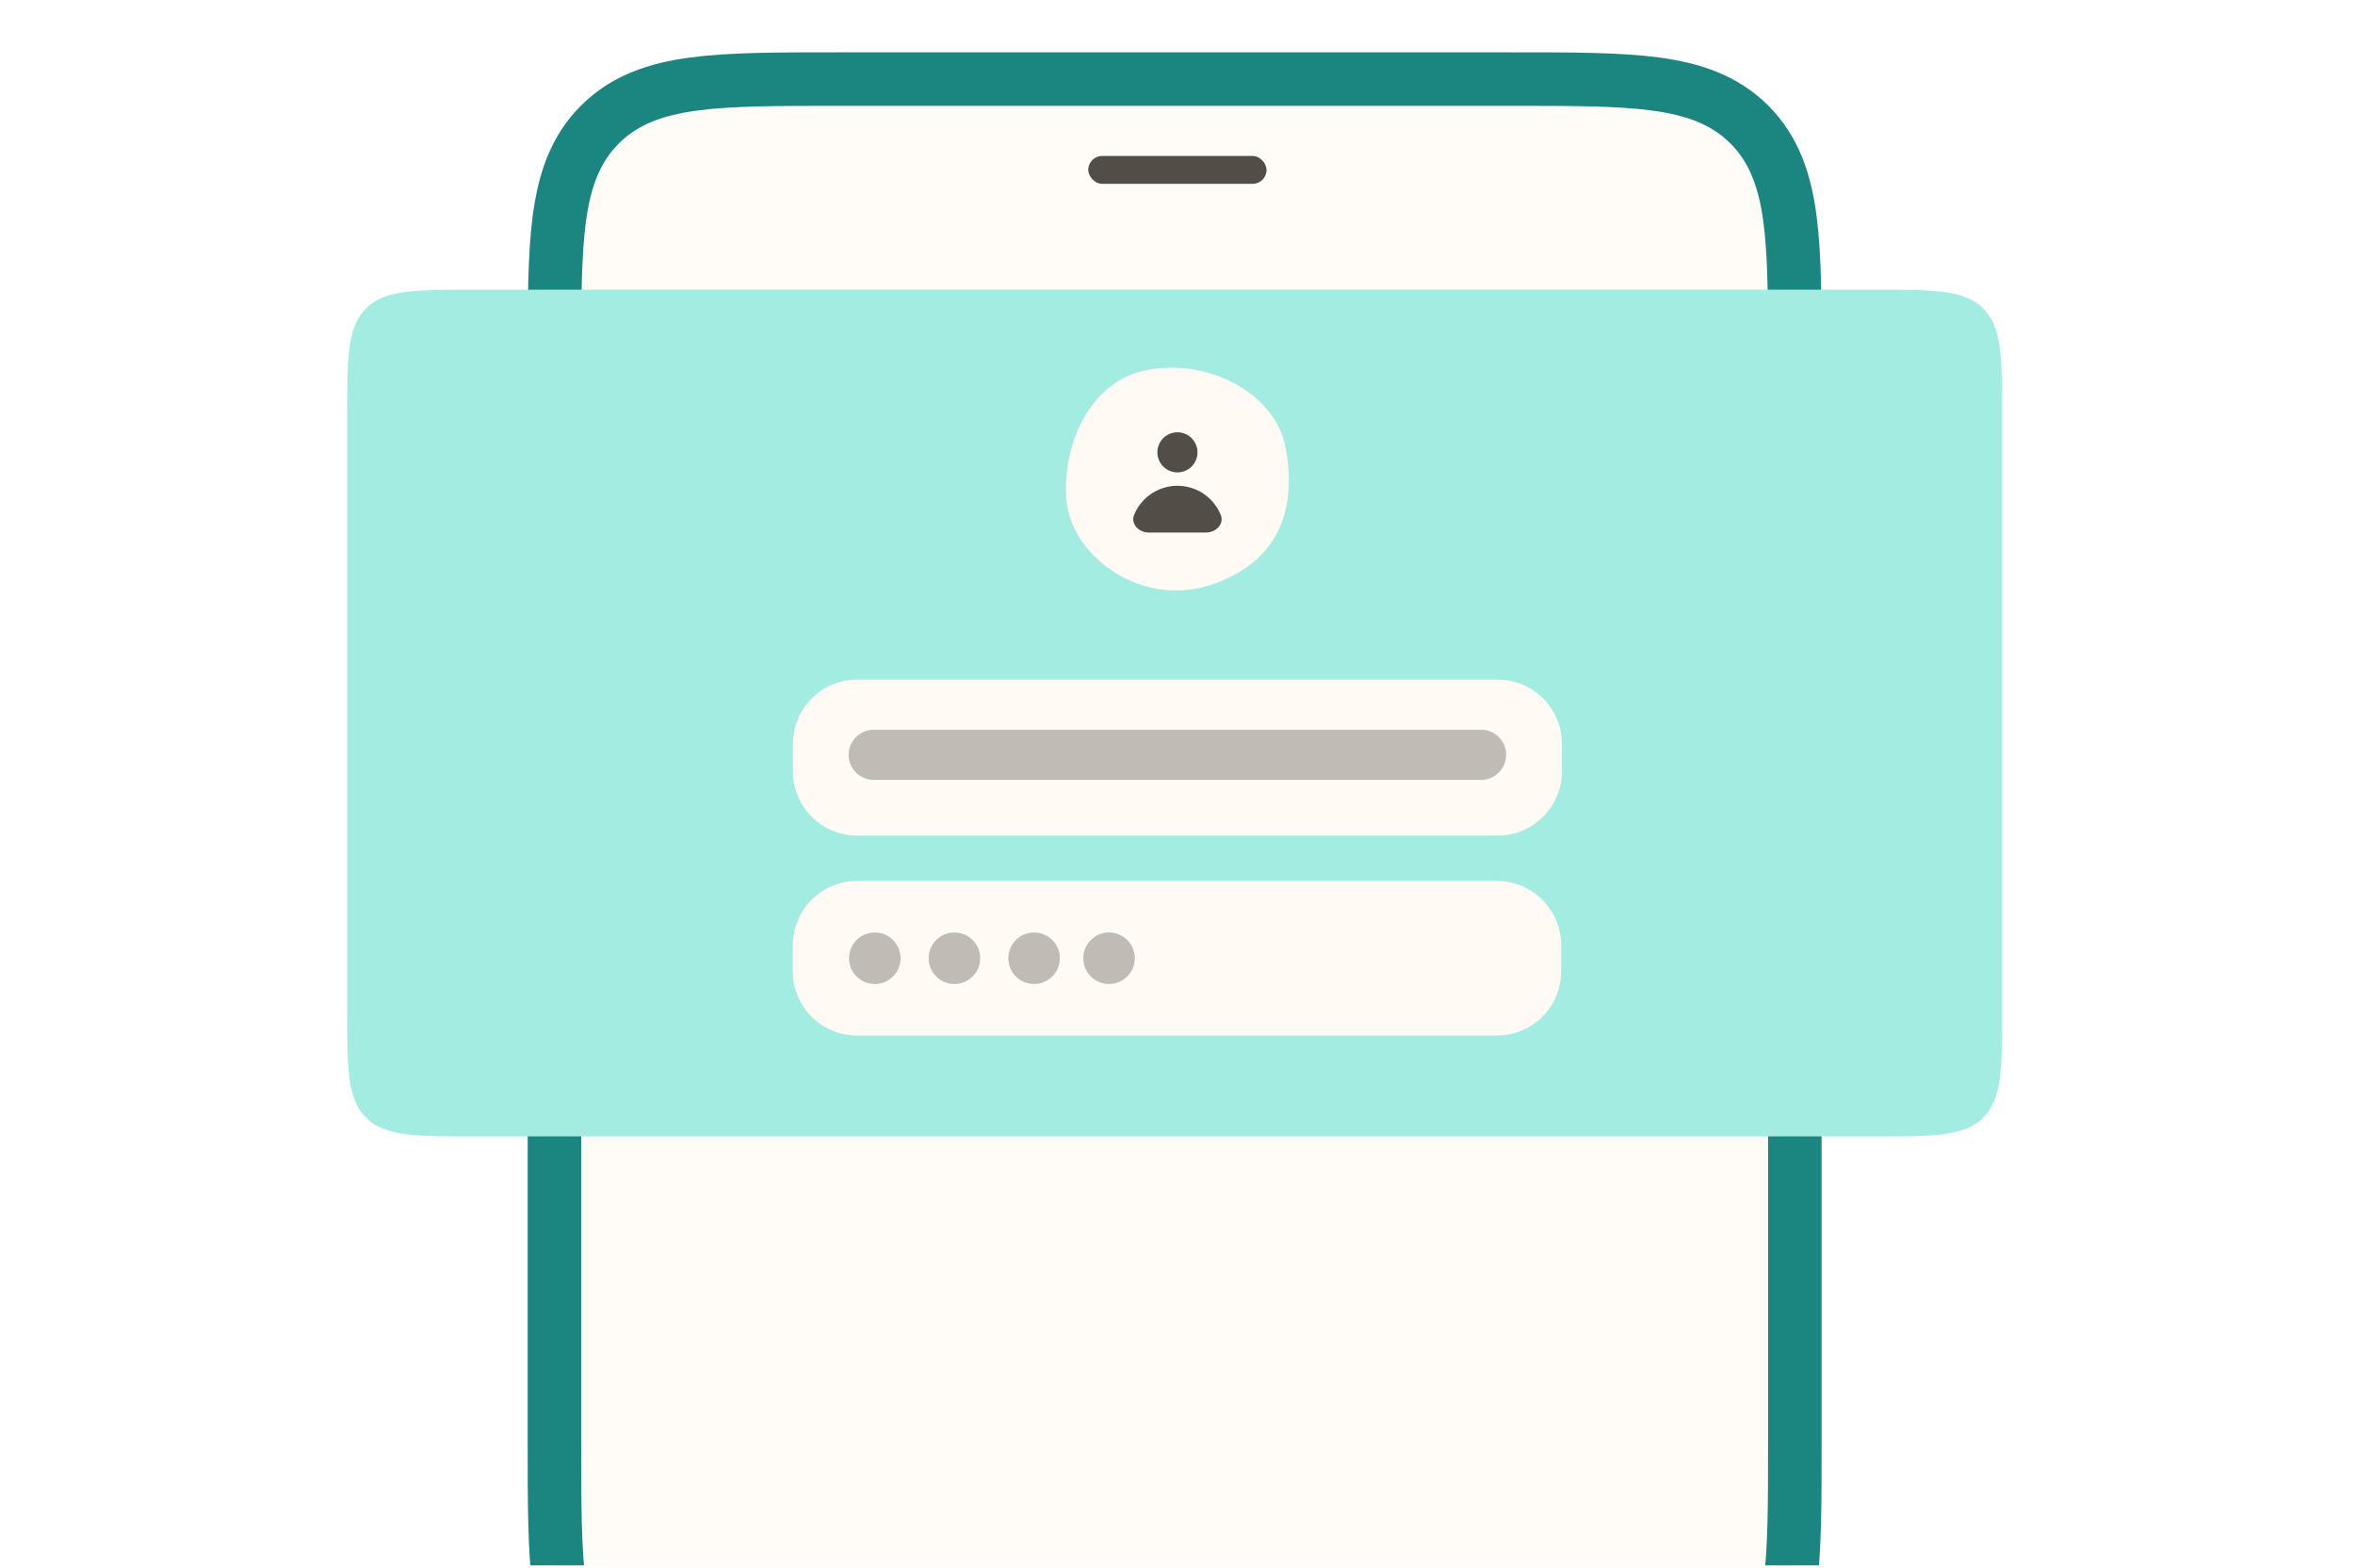
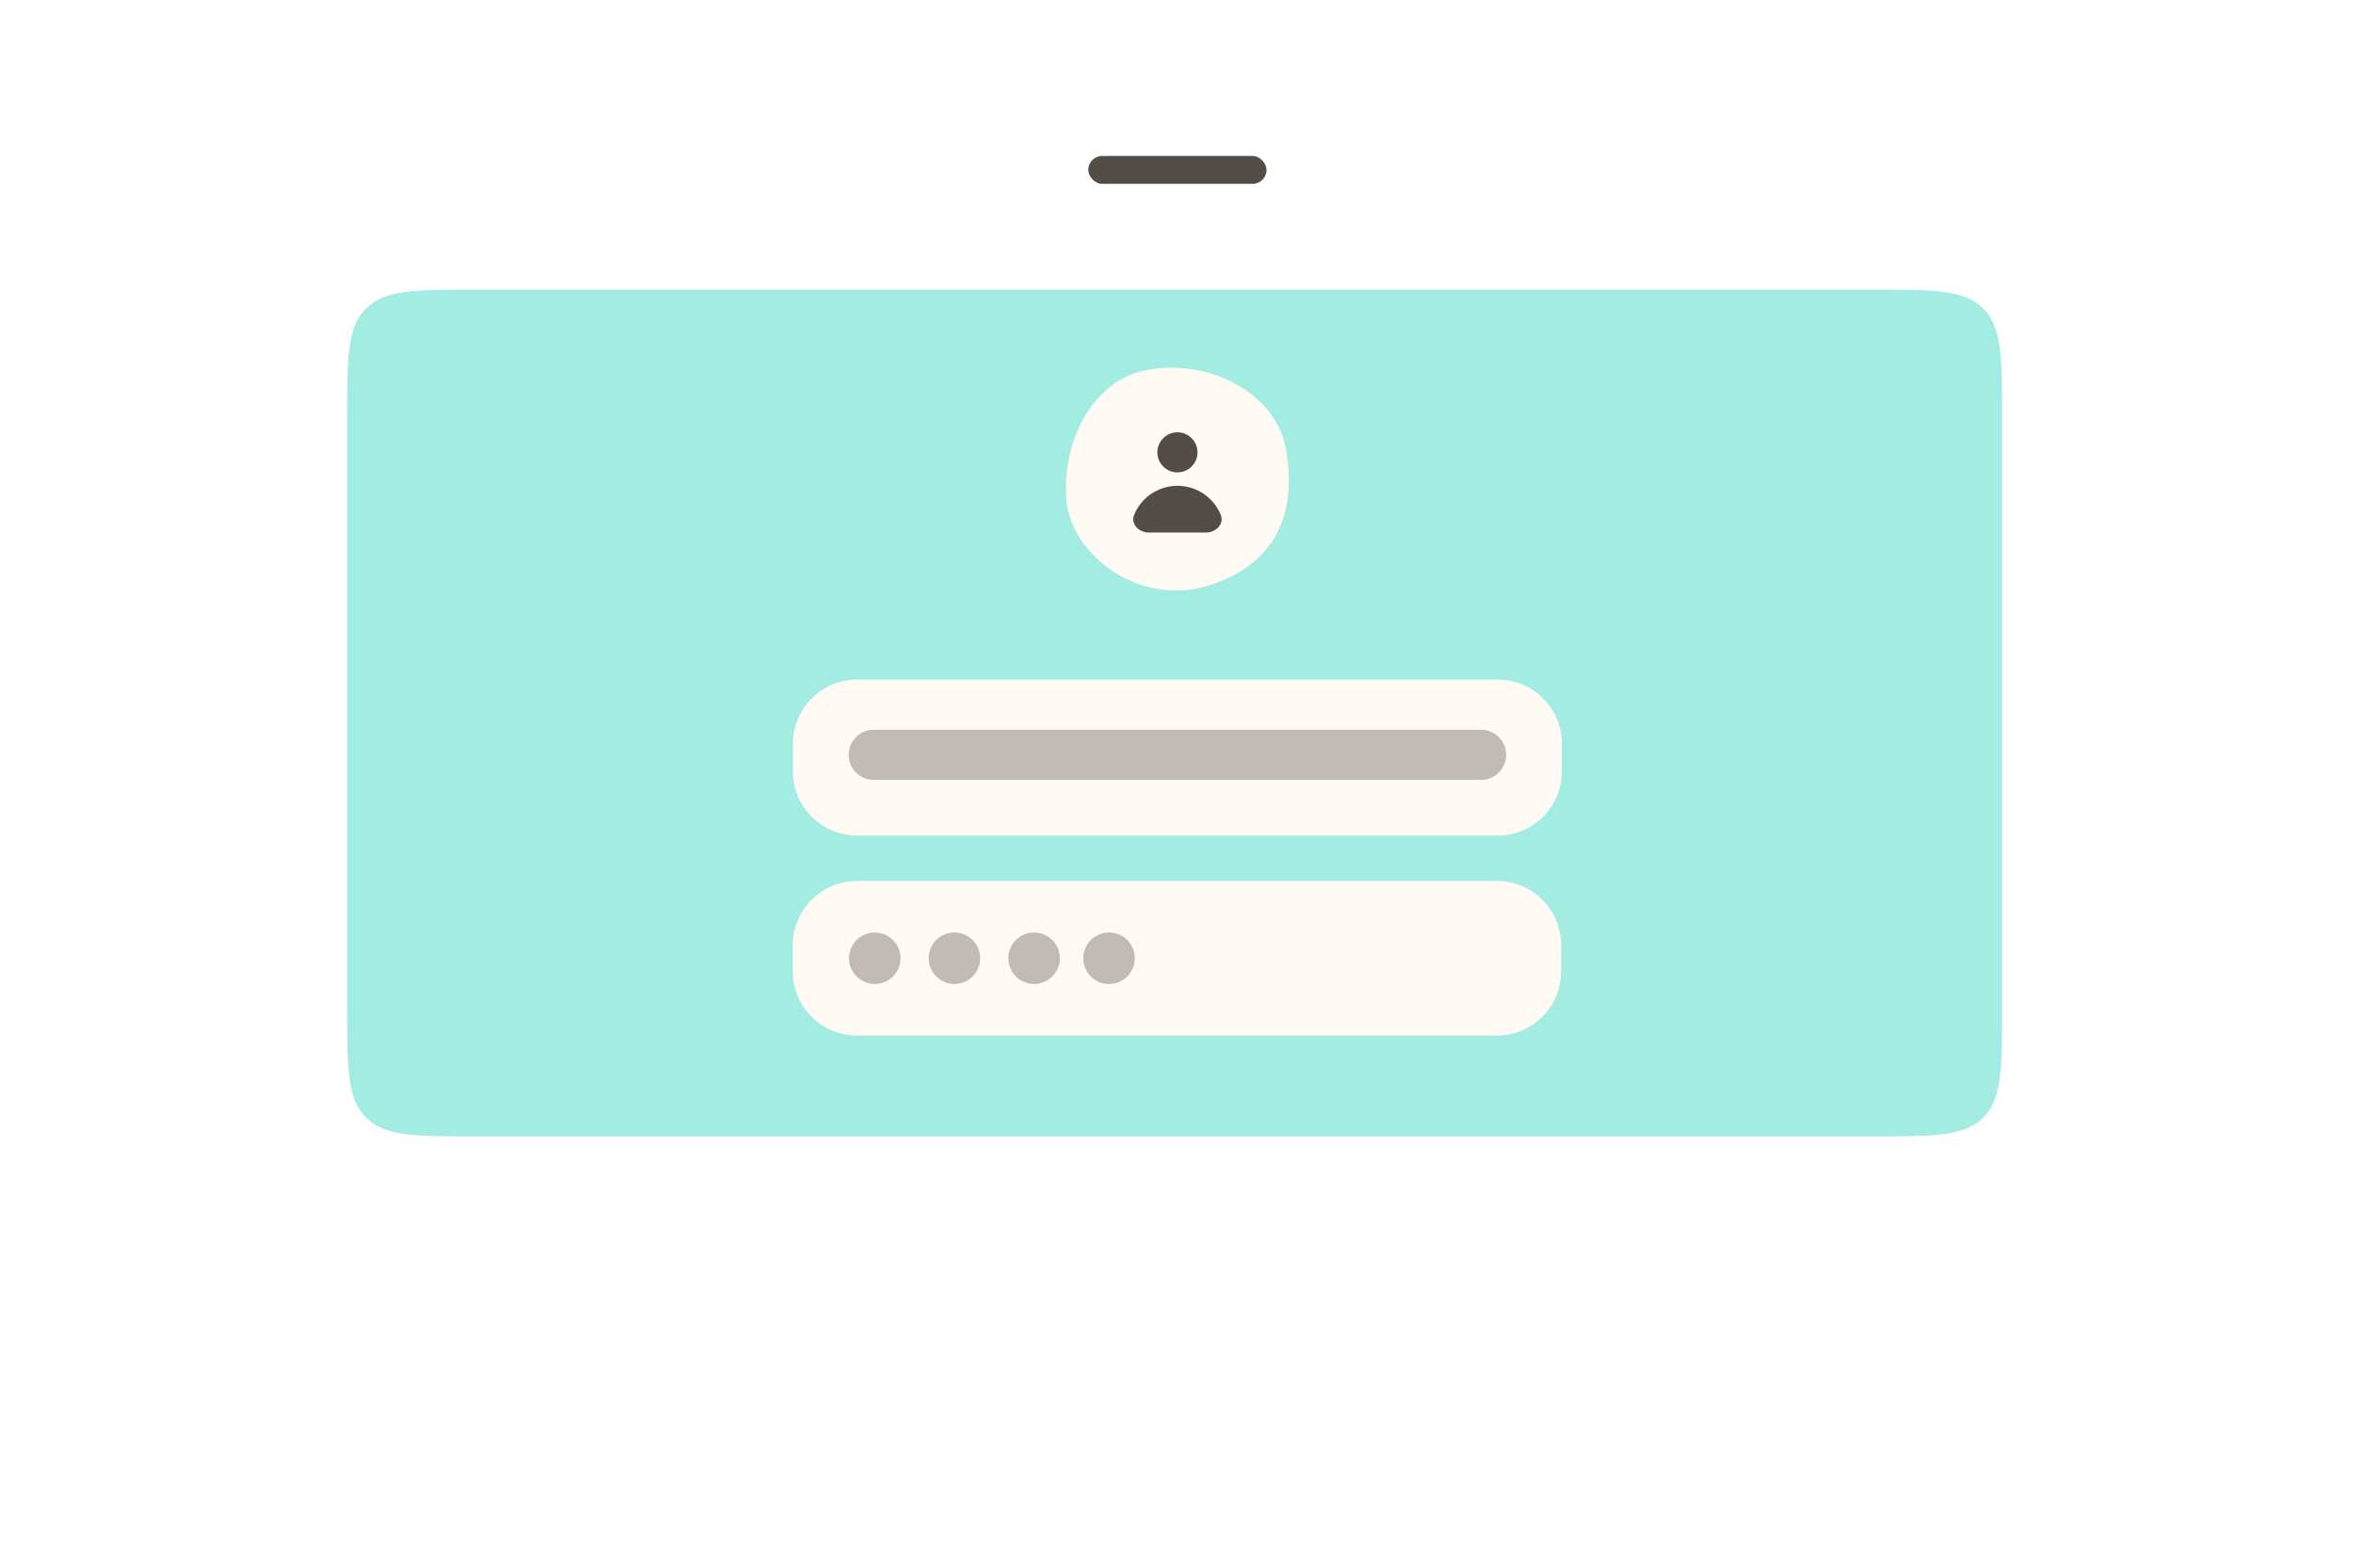
<svg xmlns="http://www.w3.org/2000/svg" width="440" height="293" viewBox="0 0 440 293" fill="none">
  <g clip-path="url(#clip0_3087_9428)">
-     <path d="M282.339 14.78C293.511 14.78 302.394 14.769 309.34 15.703C316.43 16.656 322.246 18.676 326.845 23.274C331.443 27.873 333.462 33.69 334.415 40.779C335.349 47.725 335.339 56.608 335.339 67.78V269.527C335.339 280.7 335.349 289.582 334.415 296.528C333.462 303.618 331.443 309.435 326.845 314.033C322.246 318.632 316.43 320.651 309.34 321.604C302.394 322.538 293.511 322.527 282.339 322.527H156.59C145.417 322.527 136.535 322.538 129.589 321.604C122.499 320.651 116.683 318.632 112.084 314.033C107.485 309.435 105.466 303.618 104.513 296.528C103.579 289.582 103.59 280.7 103.59 269.527V67.78C103.59 56.608 103.579 47.725 104.513 40.779C105.466 33.689 107.485 27.873 112.084 23.274C116.683 18.676 122.499 16.656 129.589 15.703C136.535 14.769 145.417 14.78 156.59 14.78H282.339Z" fill="#FFFAF4" fill-opacity="0.6" stroke="#1B8680" stroke-width="10" />
    <path d="M64.863 78.136C64.863 66.822 64.863 61.165 68.378 57.651C71.893 54.136 77.55 54.136 88.863 54.136H350.062C361.376 54.136 367.033 54.136 370.548 57.651C374.062 61.165 374.062 66.822 374.062 78.136V188.379C374.062 199.693 374.062 205.35 370.548 208.864C367.033 212.379 361.376 212.379 350.062 212.379H88.863C77.55 212.379 71.893 212.379 68.378 208.864C64.863 205.35 64.863 199.693 64.863 188.379V78.136Z" fill="#A3ECE1" />
    <path d="M148.148 139.011C148.148 132.383 153.521 127.011 160.148 127.011H279.817C286.444 127.011 291.817 132.383 291.817 139.011V144.161C291.817 150.788 286.444 156.161 279.817 156.161H160.148C153.521 156.161 148.148 150.788 148.148 144.161V139.011Z" fill="#FFFAF4" />
    <path d="M148.121 176.641C148.121 170.014 153.494 164.641 160.121 164.641H279.681C286.309 164.641 291.681 170.014 291.681 176.641V181.528C291.681 188.156 286.309 193.528 279.681 193.528H160.121C153.494 193.528 148.121 188.156 148.121 181.528V176.641Z" fill="#FFFAF4" />
    <path d="M158.625 179.085C158.625 176.426 160.781 174.27 163.44 174.27V174.27C166.099 174.27 168.254 176.426 168.254 179.085V179.085C168.254 181.744 166.099 183.899 163.44 183.899V183.899C160.781 183.899 158.625 181.744 158.625 179.085V179.085Z" fill="#524E47" fill-opacity="0.36" />
    <path d="M173.504 179.085C173.504 176.426 175.659 174.27 178.318 174.27V174.27C180.977 174.27 183.133 176.426 183.133 179.085V179.085C183.133 181.744 180.977 183.899 178.318 183.899V183.899C175.659 183.899 173.504 181.744 173.504 179.085V179.085Z" fill="#524E47" fill-opacity="0.36" />
    <path d="M188.391 179.085C188.391 176.426 190.546 174.27 193.205 174.27V174.27C195.864 174.27 198.02 176.426 198.02 179.085V179.085C198.02 181.744 195.864 183.899 193.205 183.899V183.899C190.546 183.899 188.391 181.744 188.391 179.085V179.085Z" fill="#524E47" fill-opacity="0.36" />
    <path d="M202.395 179.085C202.395 176.426 204.55 174.27 207.209 174.27V174.27C209.868 174.27 212.024 176.426 212.024 179.085V179.085C212.024 181.744 209.868 183.899 207.209 183.899V183.899C204.55 183.899 202.395 181.744 202.395 179.085V179.085Z" fill="#524E47" fill-opacity="0.36" />
    <g filter="url(#filter0_g_3087_9428)">
      <path d="M213.528 69.314C203.815 71.599 198.418 82.832 199.243 93.361C200.067 103.89 213.217 113.693 226.357 109.262C239.507 104.819 242.195 94.504 240.224 83.772C238.254 73.04 224.9 66.633 213.517 69.324L213.528 69.314Z" fill="#FFFAF4" />
    </g>
    <g filter="url(#filter1_g_3087_9428)">
      <path fill-rule="evenodd" clip-rule="evenodd" d="M219.987 88.283C220.981 88.283 221.934 87.888 222.637 87.186C223.34 86.483 223.735 85.529 223.735 84.535C223.735 83.541 223.34 82.588 222.637 81.885C221.934 81.183 220.981 80.788 219.987 80.788C218.993 80.788 218.04 81.183 217.337 81.885C216.634 82.588 216.239 83.541 216.239 84.535C216.239 85.529 216.634 86.483 217.337 87.186C218.04 87.888 218.993 88.283 219.987 88.283ZM214.676 99.527C212.78 99.527 211.182 97.933 211.908 96.18V96.18C212.347 95.119 212.991 94.155 213.804 93.343C214.616 92.531 215.58 91.887 216.641 91.448C217.702 91.008 218.839 90.782 219.987 90.782C221.136 90.782 222.273 91.008 223.334 91.448C224.395 91.887 225.359 92.531 226.171 93.343C226.983 94.155 227.627 95.119 228.067 96.18V96.18C228.792 97.933 227.195 99.527 225.298 99.527H214.676Z" fill="#524E47" />
    </g>
    <path d="M158.559 141.066C158.559 138.478 160.656 136.381 163.243 136.381H276.721C279.308 136.381 281.405 138.478 281.405 141.066V141.066C281.405 143.653 279.308 145.751 276.721 145.751H163.243C160.656 145.751 158.559 143.653 158.559 141.066V141.066Z" fill="#524E47" fill-opacity="0.36" />
    <g filter="url(#filter2_g_3087_9428)">
      <rect x="203.324" y="29.15" width="33.314" height="5.205" rx="2.603" fill="#524E47" />
    </g>
  </g>
  <defs>
    <filter id="filter0_g_3087_9428" x="198.16" y="67.711" width="43.645" height="43.643" filterUnits="userSpaceOnUse" color-interpolation-filters="sRGB">
      <feFlood flood-opacity="0" result="BackgroundImageFix" />
      <feBlend mode="normal" in="SourceGraphic" in2="BackgroundImageFix" result="shape" />
      <feTurbulence type="fractalNoise" baseFrequency="0.011 0.011" numOctaves="3" seed="3153" />
      <feDisplacementMap in="shape" scale="2" xChannelSelector="R" yChannelSelector="G" result="displacedImage" width="100%" height="100%" />
      <feMerge result="effect1_texture_3087_9428">
        <feMergeNode in="displacedImage" />
      </feMerge>
    </filter>
    <filter id="filter1_g_3087_9428" x="210.73" y="79.788" width="18.516" height="20.739" filterUnits="userSpaceOnUse" color-interpolation-filters="sRGB">
      <feFlood flood-opacity="0" result="BackgroundImageFix" />
      <feBlend mode="normal" in="SourceGraphic" in2="BackgroundImageFix" result="shape" />
      <feTurbulence type="fractalNoise" baseFrequency="0.011 0.011" numOctaves="3" seed="3153" />
      <feDisplacementMap in="shape" scale="2" xChannelSelector="R" yChannelSelector="G" result="displacedImage" width="100%" height="100%" />
      <feMerge result="effect1_texture_3087_9428">
        <feMergeNode in="displacedImage" />
      </feMerge>
    </filter>
    <filter id="filter2_g_3087_9428" x="202.324" y="28.15" width="35.312" height="7.206" filterUnits="userSpaceOnUse" color-interpolation-filters="sRGB">
      <feFlood flood-opacity="0" result="BackgroundImageFix" />
      <feBlend mode="normal" in="SourceGraphic" in2="BackgroundImageFix" result="shape" />
      <feTurbulence type="fractalNoise" baseFrequency="0.011 0.011" numOctaves="3" seed="3153" />
      <feDisplacementMap in="shape" scale="2" xChannelSelector="R" yChannelSelector="G" result="displacedImage" width="100%" height="100%" />
      <feMerge result="effect1_texture_3087_9428">
        <feMergeNode in="displacedImage" />
      </feMerge>
    </filter>
    <clipPath id="clip0_3087_9428">
      <rect width="439.333" height="292.542" fill="white" transform="translate(0.316)" />
    </clipPath>
  </defs>
</svg>